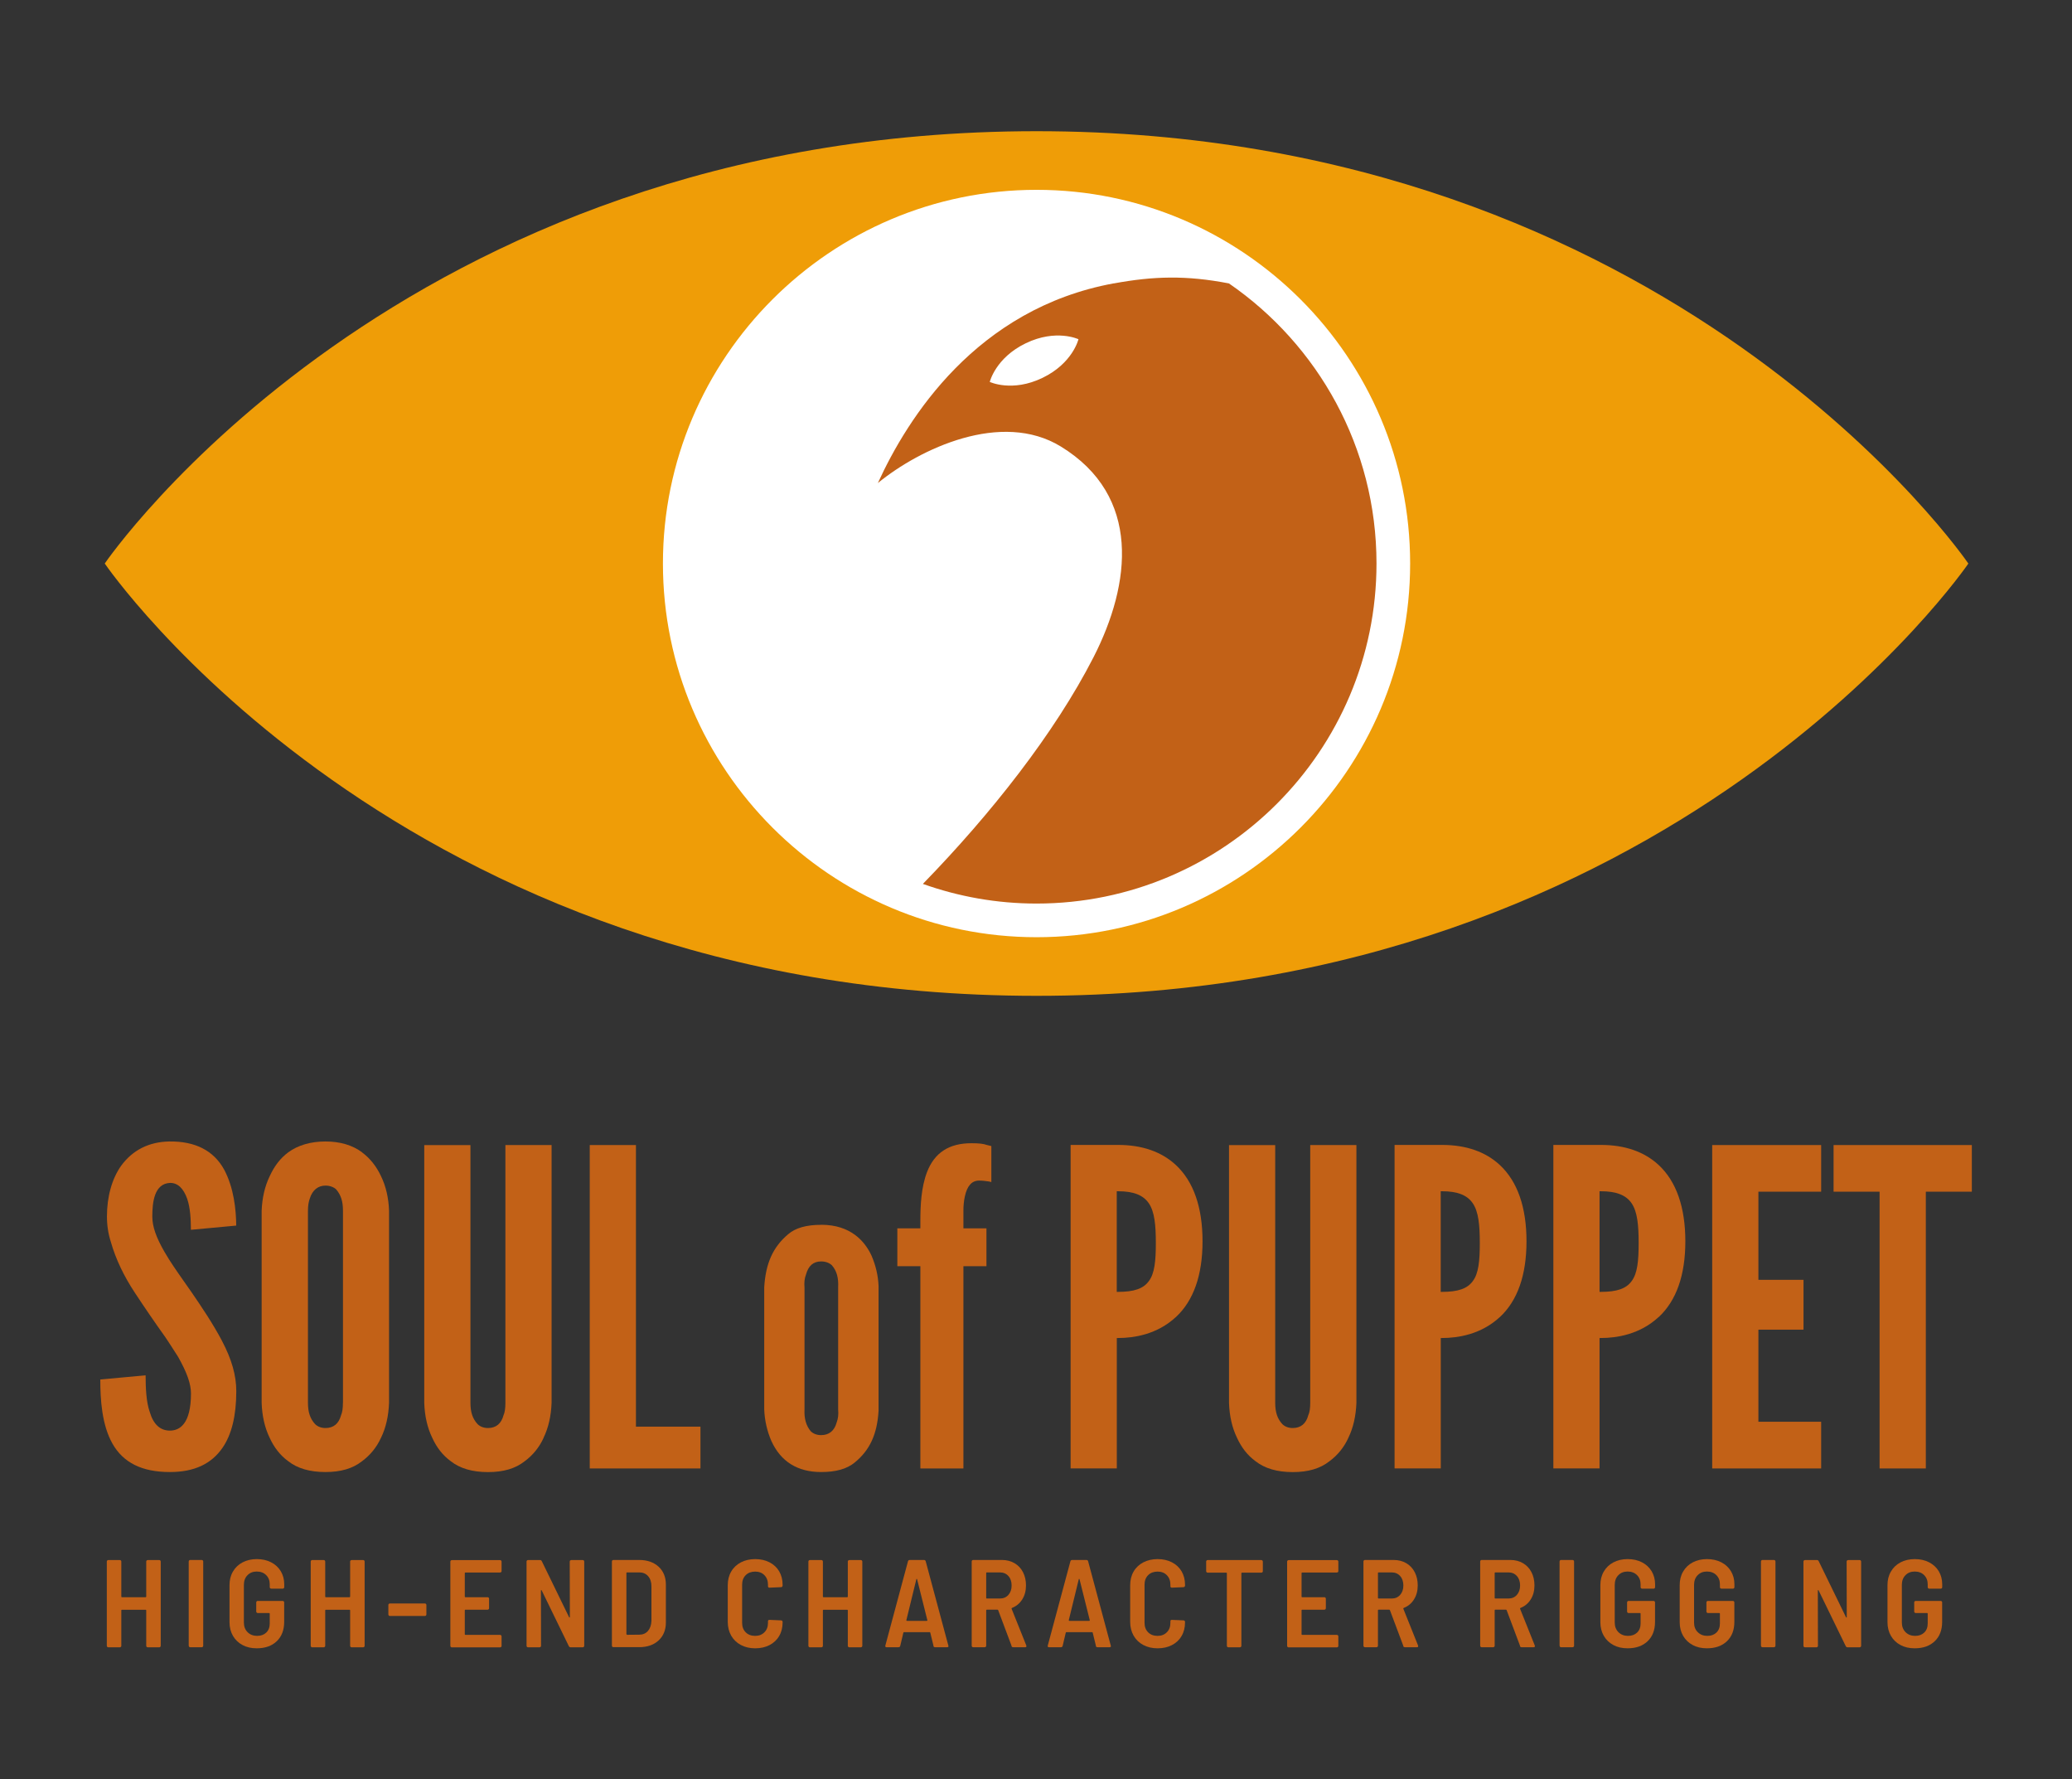
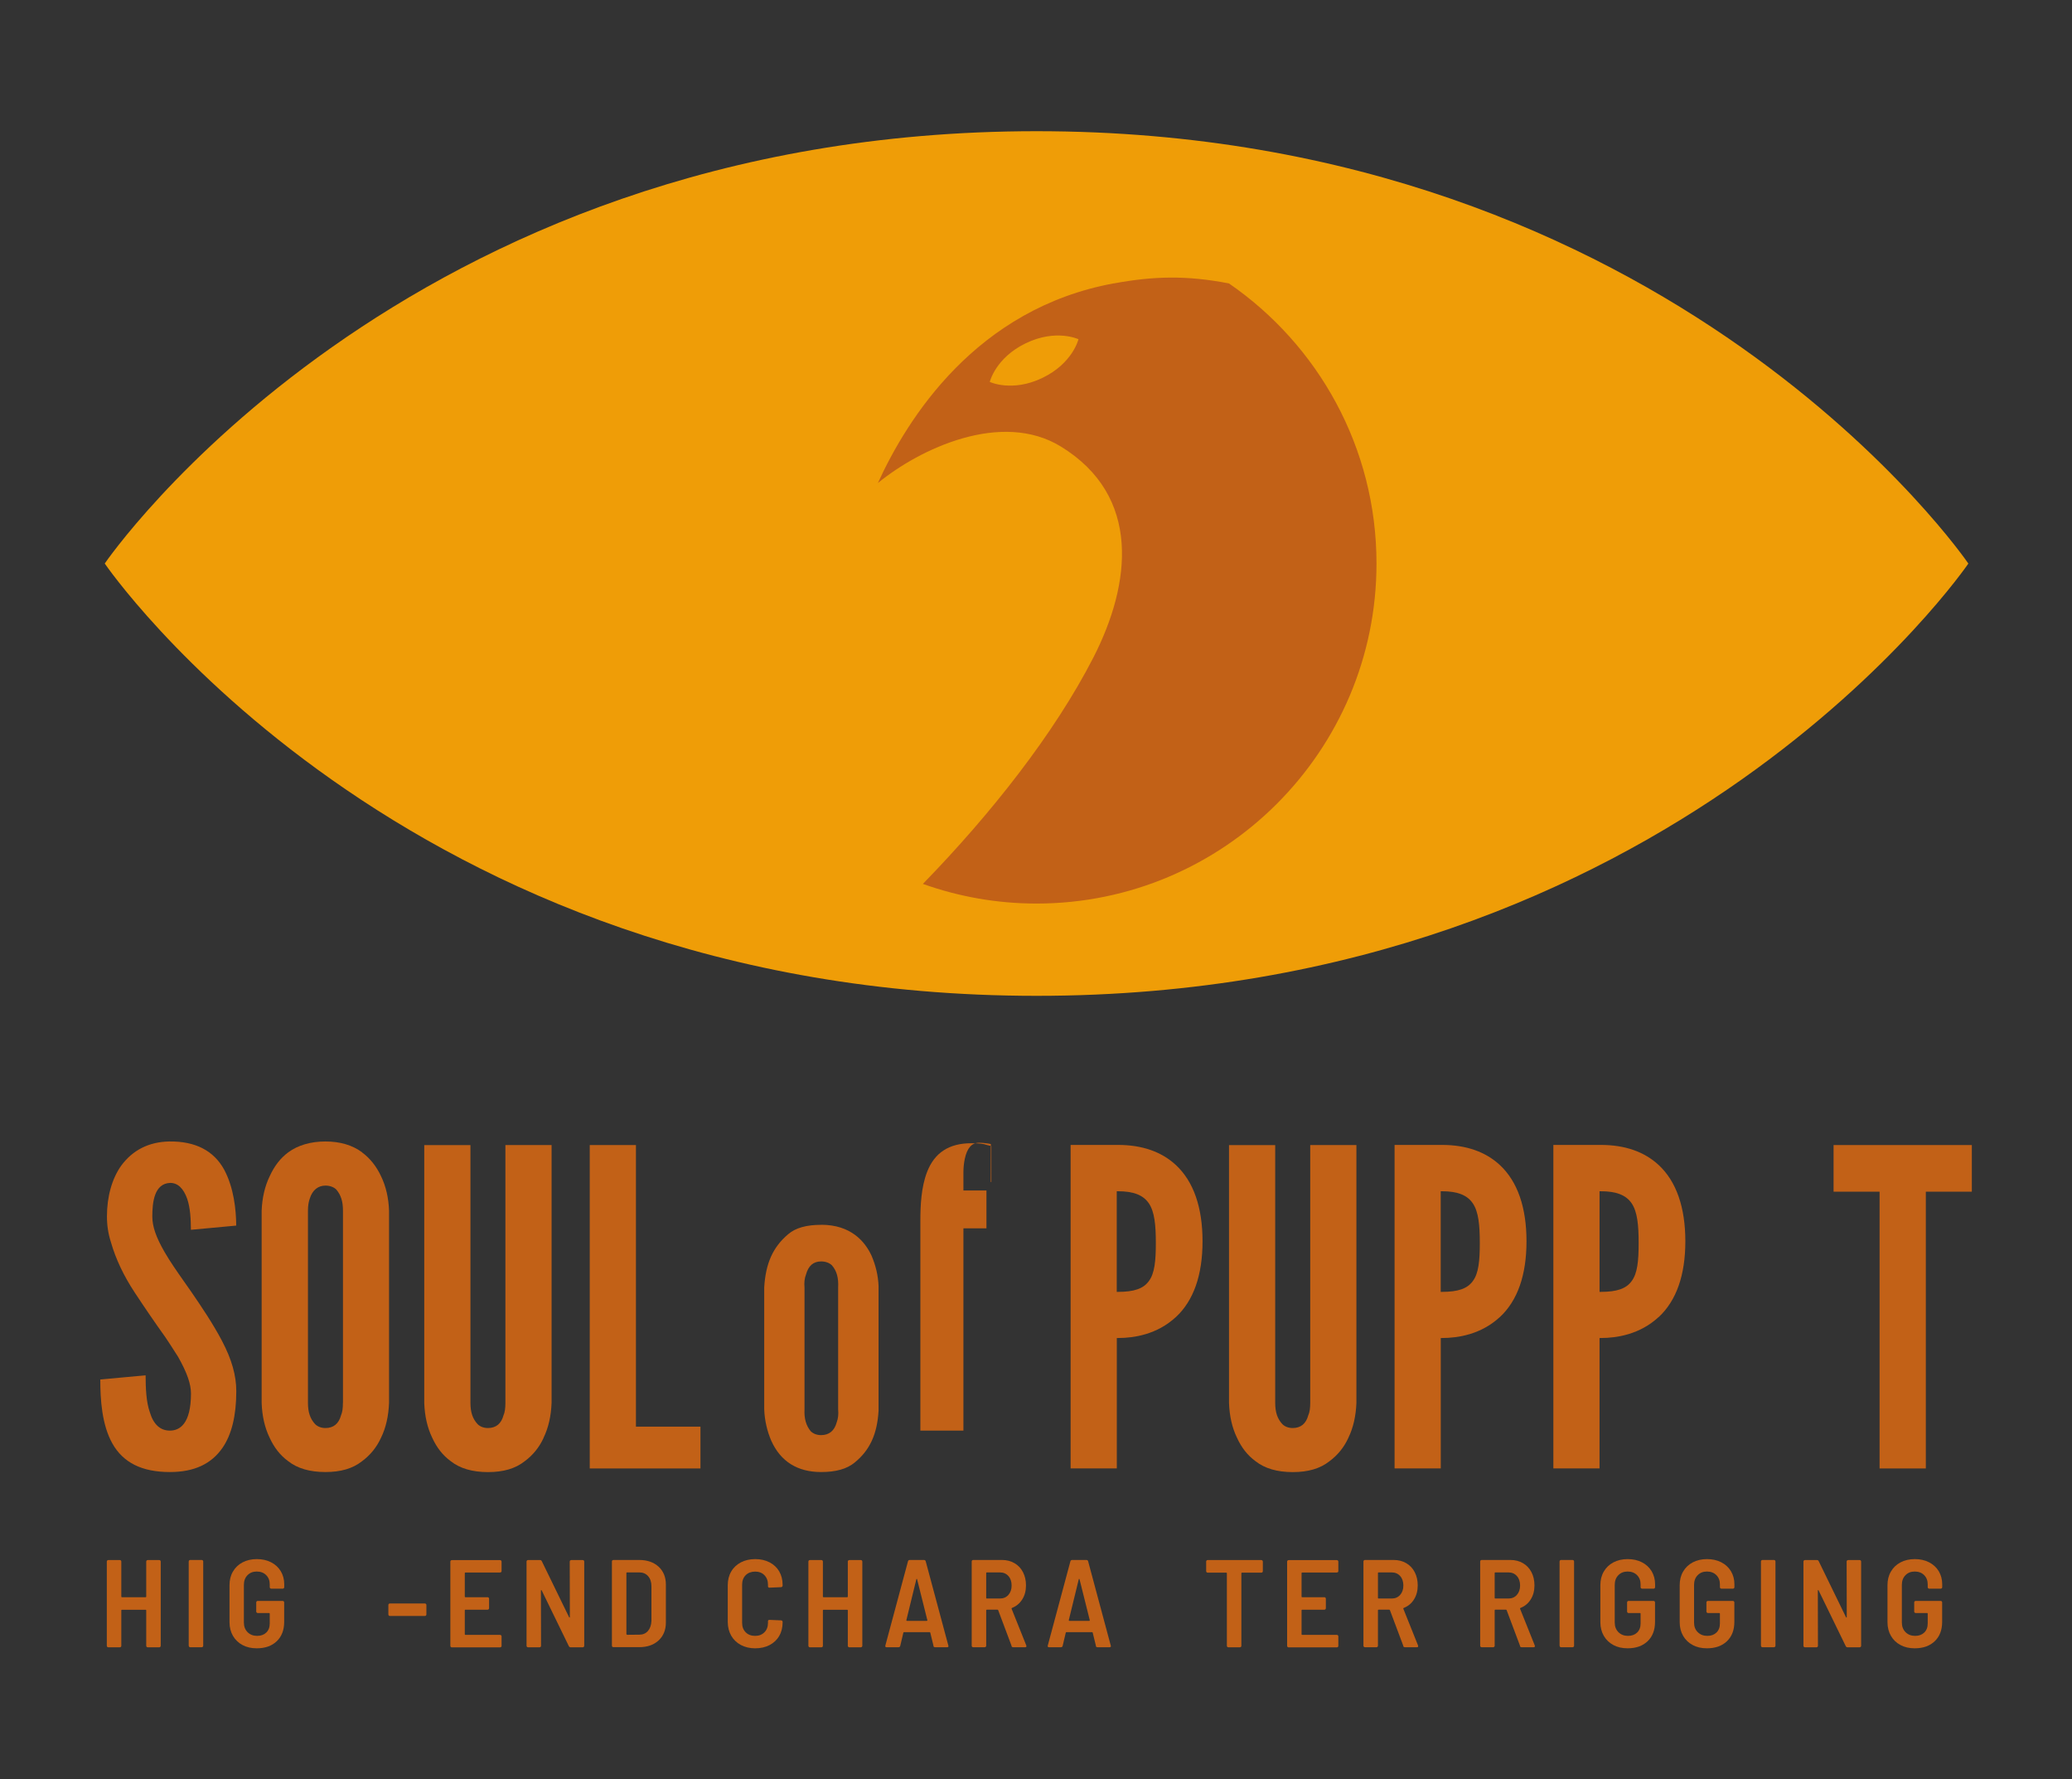
<svg xmlns="http://www.w3.org/2000/svg" id="Calque_1" data-name="Calque 1" viewBox="0 0 330.15 283.46">
  <rect x="0" y="0" width="330.15" height="283.46" fill="#333333" stroke="none" />
  <defs>
    <style>
      .cls-1 {
        fill: #fff;
      }

      .cls-2 {
        fill: #c26117;
      }

      .cls-3 {
        fill: #ef9d07;
      }
    </style>
  </defs>
  <g>
    <path class="cls-2" d="M26.98,181.84c-3.26.06-5.84,1.37-7.68,3.87-1.46,2.06-2.26,4.93-2.26,8.08,0,1.41.21,2.79.64,4.11.76,2.66,2.04,5.36,3.79,8.01,1.62,2.46,3.26,4.85,4.89,7.13.45.66.86,1.31,1.27,1.94.25.4.5.79.75,1.17,1.42,2.52,2.05,4.32,2.05,5.83,0,4.9-1.83,5.92-3.36,5.92s-2.62-.97-3.21-2.97c-.58-1.65-.65-3.86-.66-5.84l-7.22.67c0,3.2.25,7.2,1.92,10.18,1.72,3.07,4.72,4.56,9.17,4.56,3.85,0,6.6-1.27,8.39-3.87,1.46-2.11,2.19-5.14,2.19-9,0-2.51-.72-5.06-2.28-8.03-1.4-2.67-3.29-5.48-4.95-7.89-.37-.53-.73-1.06-1.1-1.57-1.14-1.62-2.21-3.15-3.08-4.66-1.36-2.34-1.97-4.09-1.97-5.68,0-2.26.3-5.27,2.85-5.36,1.2,0,2.11.85,2.71,2.54.5,1.46.58,3.29.59,4.93l7.22-.67c-.02-2.5-.37-6.01-1.92-8.91-1.67-3.04-4.6-4.54-8.74-4.49Z" />
    <path class="cls-2" d="M57.7,183.57c-1.55-1.15-3.52-1.73-5.85-1.73s-4.39.6-5.92,1.73c-1.23.91-2.2,2.15-2.96,3.81-.77,1.59-1.2,3.44-1.28,5.5v30.59c.07,2.1.5,3.97,1.27,5.56.73,1.59,1.69,2.81,2.96,3.74,1.46,1.15,3.45,1.73,5.92,1.73s4.37-.56,5.84-1.72c1.32-.97,2.34-2.23,3.03-3.74.78-1.59,1.2-3.47,1.28-5.57v-30.59c-.07-2.05-.5-3.91-1.27-5.49-.72-1.56-1.76-2.88-3.03-3.81ZM54.64,223.47c0,.89-.09,1.51-.3,1.99-.36,1.34-1.2,2.03-2.48,2.03-.67,0-1.24-.22-1.65-.62-.79-.86-1.14-1.9-1.14-3.39v-30.59c0-.81.1-1.44.3-1.98.41-1.31,1.3-2.04,2.49-2.04.69,0,1.32.23,1.72.62.75.89,1.07,1.89,1.07,3.39v30.59Z" />
    <path class="cls-2" d="M86.61,229.04c.78-1.6,1.2-3.47,1.28-5.57v-41.06h-7.36v41.06c0,.89-.09,1.51-.3,1.99-.36,1.34-1.2,2.03-2.48,2.03-.67,0-1.24-.22-1.65-.62-.79-.85-1.14-1.9-1.14-3.39v-41.06h-7.36v41.06c.07,2.1.5,3.97,1.27,5.56.73,1.59,1.69,2.81,2.96,3.74,1.46,1.15,3.45,1.73,5.92,1.73s4.37-.56,5.84-1.72c1.32-.97,2.34-2.23,3.03-3.74Z" />
    <polygon class="cls-2" points="93.97 182.41 93.97 233.93 111.61 233.93 111.61 227.27 101.33 227.27 101.33 182.41 93.97 182.41" />
  </g>
  <g>
    <path class="cls-2" d="M187.36,209.82c2.82-2.62,4.25-6.68,4.25-12.08s-1.43-9.53-4.25-12.15c-2.29-2.12-5.38-3.2-9.21-3.2h-7.56v51.53h7.36v-20.77h.2c2.56,0,6.24-.58,9.21-3.34ZM177.95,189.77h.2c2.46,0,4.02.61,4.91,1.93.92,1.36,1.11,3.51,1.11,6.33s-.19,4.84-1.12,6.06c-.86,1.19-2.33,1.71-4.91,1.71h-.2v-16.02Z" />
    <path class="cls-2" d="M214.85,229.04c.78-1.6,1.2-3.47,1.28-5.57v-41.06h-7.36v41.06c0,.89-.09,1.5-.31,1.99-.36,1.34-1.2,2.03-2.48,2.03-.67,0-1.24-.22-1.65-.62-.79-.85-1.14-1.9-1.14-3.39v-41.06h-7.36v41.06c.07,2.1.5,3.97,1.27,5.56.73,1.59,1.69,2.81,2.96,3.74,1.46,1.15,3.45,1.73,5.92,1.73s4.37-.56,5.84-1.72c1.32-.97,2.34-2.23,3.03-3.74Z" />
    <path class="cls-2" d="M238.98,209.82c2.82-2.62,4.25-6.68,4.25-12.08s-1.43-9.53-4.25-12.15c-2.29-2.12-5.38-3.2-9.21-3.2h-7.56v51.53h7.36v-20.77h.2c2.56,0,6.24-.58,9.21-3.34ZM229.57,189.77h.2c2.46,0,4.02.61,4.91,1.93.92,1.36,1.11,3.51,1.11,6.33s-.19,4.84-1.12,6.06c-.86,1.19-2.33,1.71-4.91,1.71h-.2v-16.02Z" />
    <path class="cls-2" d="M264.29,209.82c2.82-2.62,4.25-6.68,4.25-12.08s-1.43-9.53-4.25-12.15c-2.29-2.12-5.38-3.2-9.21-3.2h-7.57v51.53h7.36v-20.77h.2c2.56,0,6.24-.58,9.21-3.34ZM254.88,189.77h.2c2.46,0,4.02.61,4.91,1.93.92,1.36,1.11,3.51,1.11,6.33s-.19,4.84-1.12,6.06c-.86,1.19-2.33,1.71-4.91,1.71h-.2v-16.02Z" />
-     <polygon class="cls-2" points="290.18 189.84 290.18 182.41 272.82 182.41 272.82 233.93 290.18 233.93 290.18 226.49 280.18 226.49 280.18 211.82 287.37 211.82 287.37 203.88 280.18 203.88 280.18 189.84 290.18 189.84" />
    <polygon class="cls-2" points="314.19 182.41 292.16 182.41 292.16 189.84 299.49 189.84 299.49 233.93 306.86 233.93 306.86 189.84 314.19 189.84 314.19 182.41" />
  </g>
  <g>
    <path class="cls-2" d="M130.84,195.12c-2.37,0-4.09.49-5.26,1.5-2.42,2.04-3.59,4.65-3.81,8.48v19.42c.07,1.75.45,3.43,1.13,5.01,1.49,3.29,4.16,4.97,7.94,4.97,2.35,0,4.1-.49,5.34-1.51,2.42-1.97,3.59-4.52,3.81-8.26v-19.85c-.07-1.67-.44-3.27-1.13-4.87-1.04-2.23-3.27-4.9-8.01-4.9ZM133.55,224.53c.07.79,0,1.45-.23,2.05-.36,1.34-1.2,2.04-2.49,2.04-.67,0-1.24-.22-1.65-.62-.74-.89-1.06-2.02-.99-3.47v-19.42c-.07-.78,0-1.45.23-2.05.38-1.41,1.17-2.11,2.42-2.11.69,0,1.32.23,1.72.62.77.9,1.07,1.99.99,3.54v19.42Z" />
-     <path class="cls-2" d="M157.87,188.29s.06.01.09.02v-5.74l-.71-.17c-.54-.2-1.27-.28-2.47-.28-3.57,0-5.88,1.51-7.07,4.6-.94,2.45-1.06,5.4-1.06,7.7v1.26h-3.67v6.03h3.67v32.22h6.86v-32.22h3.67v-6.03h-3.67v-2.89c0-.72.07-1.44.22-2.16.37-1.73,1.12-2.56,2.28-2.56.52,0,1.04.07,1.54.14.13.04.23.06.33.07Z" />
+     <path class="cls-2" d="M157.87,188.29s.06.01.09.02v-5.74l-.71-.17c-.54-.2-1.27-.28-2.47-.28-3.57,0-5.88,1.51-7.07,4.6-.94,2.45-1.06,5.4-1.06,7.7v1.26h-3.67h3.67v32.22h6.86v-32.22h3.67v-6.03h-3.67v-2.89c0-.72.07-1.44.22-2.16.37-1.73,1.12-2.56,2.28-2.56.52,0,1.04.07,1.54.14.13.04.23.06.33.07Z" />
  </g>
  <g>
    <path class="cls-2" d="M23.37,248.59s.1-.07.17-.07h1.83c.07,0,.12.02.17.07.05.05.07.1.07.17v13.42c0,.07-.02.12-.07.17-.05.05-.1.07-.17.07h-1.83c-.07,0-.12-.02-.17-.07-.05-.05-.07-.1-.07-.17v-5.64c0-.07-.03-.1-.1-.1h-3.77c-.07,0-.1.03-.1.1v5.64c0,.07-.02.12-.07.17-.05.05-.1.07-.17.07h-1.83c-.07,0-.12-.02-.17-.07-.05-.05-.07-.1-.07-.17v-13.42c0-.07.02-.12.07-.17.05-.05.1-.07.17-.07h1.83c.07,0,.12.02.17.07.05.05.07.1.07.17v5.58c0,.07.03.1.1.1h3.77c.07,0,.1-.03.1-.1v-5.58c0-.07.02-.12.07-.17Z" />
    <path class="cls-2" d="M30.14,262.34s-.07-.1-.07-.17v-13.42c0-.07.02-.12.07-.17.05-.05.1-.07.17-.07h1.83c.07,0,.12.02.17.07.05.05.07.1.07.17v13.42c0,.07-.02.12-.07.17-.05.05-.1.07-.17.07h-1.83c-.07,0-.12-.02-.17-.07Z" />
    <path class="cls-2" d="M38.65,262.06c-.65-.34-1.16-.83-1.53-1.46-.36-.63-.55-1.35-.55-2.17v-5.91c0-.82.18-1.55.55-2.17.36-.63.87-1.11,1.53-1.46.65-.34,1.41-.52,2.27-.52s1.62.17,2.28.51c.66.34,1.17.81,1.54,1.42.36.61.55,1.3.55,2.08v.46c0,.07-.02.12-.07.17-.05.05-.1.07-.17.07h-1.83c-.07,0-.12-.02-.17-.07-.05-.05-.07-.1-.07-.17v-.46c0-.59-.19-1.08-.57-1.46s-.88-.57-1.5-.57-1.1.2-1.48.59c-.38.39-.57.9-.57,1.54v5.99c0,.64.2,1.15.59,1.54.39.39.9.59,1.52.59s1.09-.18,1.46-.53c.36-.35.55-.83.55-1.44v-1.57c0-.07-.03-.1-.1-.1h-1.81c-.07,0-.12-.02-.17-.07-.05-.05-.07-.1-.07-.17v-1.45c0-.07.02-.12.07-.17.05-.05.1-.07.17-.07h3.97c.07,0,.12.02.17.07.05.05.07.1.07.17v3.1c0,1.31-.4,2.34-1.19,3.09s-1.85,1.12-3.18,1.12c-.86,0-1.62-.17-2.27-.52Z" />
-     <path class="cls-2" d="M55.86,248.59s.1-.07.17-.07h1.83c.07,0,.12.02.17.07.05.05.07.1.07.17v13.42c0,.07-.02.12-.07.17-.05.05-.1.07-.17.07h-1.83c-.07,0-.12-.02-.17-.07-.05-.05-.07-.1-.07-.17v-5.64c0-.07-.03-.1-.1-.1h-3.77c-.07,0-.1.03-.1.1v5.64c0,.07-.02.12-.07.17-.05.05-.1.07-.17.07h-1.83c-.07,0-.12-.02-.17-.07-.05-.05-.07-.1-.07-.17v-13.42c0-.07.02-.12.07-.17.05-.05.1-.07.17-.07h1.83c.07,0,.12.02.17.07.05.05.07.1.07.17v5.58c0,.07.03.1.1.1h3.77c.07,0,.1-.03.1-.1v-5.58c0-.07.02-.12.07-.17Z" />
    <path class="cls-2" d="M61.95,257.36s-.07-.1-.07-.17v-1.51c0-.07.02-.12.07-.17.05-.05.1-.07.17-.07h5.58c.07,0,.12.02.17.07.05.05.07.1.07.17v1.51c0,.07-.02.12-.07.17-.05.05-.1.07-.17.07h-5.58c-.07,0-.12-.02-.17-.07Z" />
    <path class="cls-2" d="M79.85,250.44s-.1.07-.17.07h-5.52c-.07,0-.1.03-.1.1v3.73c0,.07.03.1.1.1h3.53c.07,0,.12.02.17.07.05.05.07.1.07.17v1.51c0,.07-.02.12-.07.17-.05.05-.1.07-.17.07h-3.53c-.07,0-.1.03-.1.1v3.81c0,.07.03.1.1.1h5.52c.07,0,.12.02.17.07.05.05.07.1.07.17v1.51c0,.07-.02.12-.07.17-.05.05-.1.07-.17.07h-7.68c-.07,0-.12-.02-.17-.07-.05-.05-.07-.1-.07-.17v-13.42c0-.07.02-.12.07-.17.05-.05.1-.07.17-.07h7.68c.07,0,.12.02.17.07.05.05.07.1.07.17v1.51c0,.07-.02.12-.07.17Z" />
    <path class="cls-2" d="M90.85,248.59s.1-.07.17-.07h1.83c.07,0,.12.02.17.07.05.05.07.1.07.17v13.42c0,.07-.02.12-.07.17-.05.05-.1.07-.17.07h-1.93c-.12,0-.21-.06-.28-.18l-4.33-8.89s-.05-.06-.08-.05c-.03,0-.04.04-.04.09l.02,8.79c0,.07-.02.12-.07.17-.05.05-.1.07-.17.07h-1.83c-.07,0-.12-.02-.17-.07-.05-.05-.07-.1-.07-.17v-13.42c0-.07.02-.12.07-.17.05-.05.1-.07.17-.07h1.91c.13,0,.22.06.28.18l4.35,8.93s.05.06.08.05c.03,0,.04-.04.04-.09l-.02-8.83c0-.07.02-.12.07-.17Z" />
    <path class="cls-2" d="M97.57,262.34s-.07-.1-.07-.17v-13.42c0-.07.02-.12.07-.17.05-.05.1-.07.17-.07h4.11c1.28,0,2.31.36,3.09,1.07.77.71,1.16,1.67,1.16,2.86v6.03c0,1.19-.39,2.14-1.16,2.86-.77.71-1.8,1.07-3.09,1.07h-4.11c-.07,0-.12-.02-.17-.07ZM99.91,260.43l1.96-.02c.57,0,1.03-.2,1.37-.59.34-.39.53-.92.56-1.6v-5.52c0-.67-.18-1.21-.53-1.61-.35-.4-.82-.6-1.4-.6h-1.96c-.07,0-.1.03-.1.1v9.72c0,.07.03.1.1.1Z" />
    <path class="cls-2" d="M118.05,262.05c-.66-.35-1.17-.84-1.54-1.48-.36-.64-.55-1.37-.55-2.2v-5.83c0-.83.18-1.56.55-2.19.36-.63.88-1.11,1.54-1.46.66-.34,1.42-.52,2.28-.52s1.62.17,2.28.51c.66.34,1.17.81,1.54,1.43.36.62.55,1.33.55,2.15v.12c0,.07-.02.13-.07.18-.05.05-.1.08-.17.08l-1.85.08c-.16,0-.24-.08-.24-.24v-.24c0-.62-.19-1.12-.57-1.51s-.87-.57-1.48-.57-1.12.19-1.5.57c-.38.38-.57.89-.57,1.51v6.09c0,.62.19,1.12.57,1.5.38.38.88.57,1.5.57s1.1-.19,1.48-.57.57-.88.57-1.5v-.26c0-.15.08-.22.24-.22l1.85.08c.07,0,.12.02.17.07.05.05.07.1.07.17v.08c0,.82-.18,1.55-.55,2.17-.36.63-.88,1.11-1.54,1.45-.66.34-1.42.51-2.28.51s-1.62-.18-2.28-.53Z" />
    <path class="cls-2" d="M135.16,248.59s.1-.07.17-.07h1.83c.07,0,.12.02.17.07.05.05.07.1.07.17v13.42c0,.07-.02.12-.07.17-.05.05-.1.07-.17.07h-1.83c-.07,0-.12-.02-.17-.07-.05-.05-.07-.1-.07-.17v-5.64c0-.07-.03-.1-.1-.1h-3.77c-.07,0-.1.03-.1.1v5.64c0,.07-.02.12-.07.17-.05.05-.1.07-.17.07h-1.83c-.07,0-.12-.02-.17-.07-.05-.05-.07-.1-.07-.17v-13.42c0-.07.02-.12.07-.17.05-.05.1-.07.17-.07h1.83c.07,0,.12.02.17.07.05.05.07.1.07.17v5.58c0,.07.03.1.1.1h3.77c.07,0,.1-.03.1-.1v-5.58c0-.07.02-.12.07-.17Z" />
    <path class="cls-2" d="M148.75,262.21l-.52-2.12c-.01-.05-.05-.08-.1-.08h-4.09c-.05,0-.09.03-.1.08l-.5,2.12c-.04.13-.13.2-.28.2h-1.89c-.17,0-.24-.09-.2-.26l3.61-13.44c.04-.13.13-.2.28-.2h2.26c.15,0,.24.07.28.2l3.61,13.44.02.08c0,.12-.07.18-.22.18h-1.91c-.15,0-.24-.07-.28-.2ZM144.44,258.18s.05.03.08.03h3.14s.05,0,.08-.03c.03-.02.03-.05.02-.09l-1.63-6.51s-.03-.06-.06-.06-.05.02-.06.06l-1.59,6.51s0,.07.02.09Z" />
    <path class="cls-2" d="M161.19,262.21l-2.14-5.7c-.03-.05-.06-.08-.1-.08h-1.71c-.07,0-.1.03-.1.1v5.64c0,.07-.02.12-.07.17-.05.05-.1.07-.17.07h-1.83c-.07,0-.12-.02-.17-.07-.05-.05-.07-.1-.07-.17v-13.42c0-.07.02-.12.07-.17.05-.05.1-.07.17-.07h4.58c.75,0,1.42.17,2,.51.58.34,1.03.81,1.35,1.43s.48,1.32.48,2.11c0,.86-.2,1.61-.6,2.24s-.94,1.08-1.63,1.35c-.07.03-.09.07-.06.14l2.34,5.84s.02.07.02.12c0,.11-.07.16-.2.16h-1.91c-.15,0-.24-.07-.28-.2ZM157.14,250.6v3.95c0,.07.03.1.1.1h2.08c.56,0,1.01-.19,1.35-.57.34-.38.52-.88.52-1.5s-.17-1.14-.52-1.52c-.34-.38-.79-.57-1.35-.57h-2.08c-.07,0-.1.03-.1.1Z" />
    <path class="cls-2" d="M174.63,262.21l-.52-2.12c-.01-.05-.05-.08-.1-.08h-4.09c-.05,0-.09.03-.1.08l-.5,2.12c-.04.13-.13.2-.28.2h-1.89c-.17,0-.24-.09-.2-.26l3.61-13.44c.04-.13.13-.2.28-.2h2.26c.15,0,.24.07.28.2l3.61,13.44.02.08c0,.12-.07.18-.22.18h-1.91c-.15,0-.24-.07-.28-.2ZM170.32,258.18s.05.03.08.03h3.14s.05,0,.08-.03c.03-.02.03-.05.02-.09l-1.63-6.51s-.03-.06-.06-.06-.05.02-.06.06l-1.59,6.51s0,.07.02.09Z" />
-     <path class="cls-2" d="M182.17,262.05c-.66-.35-1.17-.84-1.54-1.48-.36-.64-.55-1.37-.55-2.2v-5.83c0-.83.18-1.56.55-2.19.36-.63.88-1.11,1.54-1.46.66-.34,1.42-.52,2.28-.52s1.62.17,2.28.51c.66.34,1.17.81,1.54,1.43.36.62.55,1.33.55,2.15v.12c0,.07-.02.13-.07.18-.05.05-.1.08-.17.08l-1.85.08c-.16,0-.24-.08-.24-.24v-.24c0-.62-.19-1.12-.57-1.51s-.87-.57-1.48-.57-1.12.19-1.5.57c-.38.38-.57.89-.57,1.51v6.09c0,.62.19,1.12.57,1.5.38.38.88.57,1.5.57s1.1-.19,1.48-.57.57-.88.57-1.5v-.26c0-.15.08-.22.24-.22l1.85.08c.07,0,.12.02.17.07.05.05.07.1.07.17v.08c0,.82-.18,1.55-.55,2.17-.36.63-.88,1.11-1.54,1.45-.66.34-1.42.51-2.28.51s-1.62-.18-2.28-.53Z" />
    <path class="cls-2" d="M201.15,248.59s.07.1.07.17v1.53c0,.07-.02.12-.07.17-.05.05-.1.07-.17.07h-3.08c-.07,0-.1.03-.1.1v11.55c0,.07-.02.12-.07.17-.05.05-.1.07-.17.07h-1.83c-.07,0-.12-.02-.17-.07-.05-.05-.07-.1-.07-.17v-11.55c0-.07-.03-.1-.1-.1h-2.96c-.07,0-.12-.02-.17-.07-.05-.05-.07-.1-.07-.17v-1.53c0-.07.02-.12.07-.17.05-.05.1-.07.17-.07h8.53c.07,0,.12.02.17.07Z" />
    <path class="cls-2" d="M213.18,250.44s-.1.07-.17.07h-5.52c-.07,0-.1.03-.1.1v3.73c0,.07.03.1.1.1h3.53c.07,0,.12.02.17.07.05.05.07.1.07.17v1.51c0,.07-.02.12-.07.17-.05.05-.1.07-.17.07h-3.53c-.07,0-.1.03-.1.1v3.81c0,.07.03.1.1.1h5.52c.07,0,.12.02.17.07.05.05.07.1.07.17v1.51c0,.07-.02.12-.07.17-.05.05-.1.07-.17.07h-7.68c-.07,0-.12-.02-.17-.07-.05-.05-.07-.1-.07-.17v-13.42c0-.07.02-.12.07-.17.05-.05.1-.07.17-.07h7.68c.07,0,.12.02.17.07.05.05.07.1.07.17v1.51c0,.07-.02.12-.07.17Z" />
    <path class="cls-2" d="M223.61,262.21l-2.14-5.7c-.03-.05-.06-.08-.1-.08h-1.71c-.07,0-.1.03-.1.1v5.64c0,.07-.02.12-.07.17-.05.05-.1.07-.17.07h-1.83c-.07,0-.12-.02-.17-.07-.05-.05-.07-.1-.07-.17v-13.42c0-.07.02-.12.07-.17.05-.05.1-.07.17-.07h4.58c.75,0,1.42.17,2,.51.58.34,1.03.81,1.35,1.43s.48,1.32.48,2.11c0,.86-.2,1.61-.6,2.24-.4.64-.94,1.08-1.63,1.35-.07.03-.09.07-.06.14l2.34,5.84s.02.07.02.12c0,.11-.07.16-.2.16h-1.91c-.15,0-.24-.07-.28-.2ZM219.56,250.6v3.95c0,.07.03.1.1.1h2.08c.56,0,1.01-.19,1.35-.57.34-.38.52-.88.52-1.5s-.17-1.14-.52-1.52c-.34-.38-.79-.57-1.35-.57h-2.08c-.07,0-.1.03-.1.1Z" />
    <path class="cls-2" d="M242.21,262.21l-2.14-5.7c-.03-.05-.06-.08-.1-.08h-1.71c-.07,0-.1.03-.1.1v5.64c0,.07-.02.12-.07.17-.05.05-.1.07-.17.07h-1.83c-.07,0-.12-.02-.17-.07-.05-.05-.07-.1-.07-.17v-13.42c0-.07.02-.12.07-.17.05-.05.1-.07.17-.07h4.58c.75,0,1.42.17,2,.51.58.34,1.03.81,1.35,1.43s.48,1.32.48,2.11c0,.86-.2,1.61-.6,2.24-.4.64-.94,1.08-1.63,1.35-.07.03-.09.07-.06.14l2.34,5.84s.02.07.02.12c0,.11-.07.16-.2.16h-1.91c-.15,0-.24-.07-.28-.2ZM238.16,250.6v3.95c0,.07.03.1.1.1h2.08c.56,0,1.01-.19,1.35-.57.34-.38.52-.88.52-1.5s-.17-1.14-.52-1.52c-.34-.38-.79-.57-1.35-.57h-2.08c-.07,0-.1.03-.1.1Z" />
    <path class="cls-2" d="M248.57,262.34s-.07-.1-.07-.17v-13.42c0-.07.02-.12.07-.17.05-.05.1-.07.17-.07h1.83c.07,0,.12.02.17.07.05.05.07.1.07.17v13.42c0,.07-.02.12-.07.17-.05.05-.1.07-.17.07h-1.83c-.07,0-.12-.02-.17-.07Z" />
    <path class="cls-2" d="M257.08,262.06c-.65-.34-1.16-.83-1.53-1.46-.36-.63-.55-1.35-.55-2.17v-5.91c0-.82.18-1.55.55-2.17.36-.63.87-1.11,1.53-1.46.65-.34,1.41-.52,2.27-.52s1.62.17,2.28.51c.66.34,1.17.81,1.54,1.42.36.61.55,1.3.55,2.08v.46c0,.07-.02.12-.07.17-.05.05-.1.07-.17.07h-1.83c-.07,0-.12-.02-.17-.07-.05-.05-.07-.1-.07-.17v-.46c0-.59-.19-1.08-.57-1.46s-.88-.57-1.5-.57-1.1.2-1.48.59-.57.9-.57,1.54v5.99c0,.64.2,1.15.59,1.54.39.39.9.59,1.52.59s1.09-.18,1.46-.53c.36-.35.55-.83.55-1.44v-1.57c0-.07-.03-.1-.1-.1h-1.81c-.07,0-.12-.02-.17-.07-.05-.05-.07-.1-.07-.17v-1.45c0-.07.02-.12.07-.17.05-.05.1-.07.17-.07h3.97c.07,0,.12.02.17.07.05.05.07.1.07.17v3.1c0,1.31-.4,2.34-1.19,3.09-.79.75-1.85,1.12-3.18,1.12-.86,0-1.62-.17-2.27-.52Z" />
    <path class="cls-2" d="M269.72,262.06c-.65-.34-1.16-.83-1.53-1.46-.36-.63-.55-1.35-.55-2.17v-5.91c0-.82.18-1.55.55-2.17.36-.63.87-1.11,1.53-1.46.65-.34,1.41-.52,2.27-.52s1.62.17,2.28.51c.66.34,1.17.81,1.54,1.42.36.61.55,1.3.55,2.08v.46c0,.07-.02.12-.07.17-.05.05-.1.07-.17.07h-1.83c-.07,0-.12-.02-.17-.07-.05-.05-.07-.1-.07-.17v-.46c0-.59-.19-1.08-.57-1.46s-.88-.57-1.5-.57-1.1.2-1.48.59c-.38.39-.57.9-.57,1.54v5.99c0,.64.19,1.15.59,1.54.39.39.9.59,1.52.59s1.09-.18,1.46-.53c.36-.35.55-.83.55-1.44v-1.57c0-.07-.03-.1-.1-.1h-1.81c-.07,0-.12-.02-.17-.07-.05-.05-.07-.1-.07-.17v-1.45c0-.07.02-.12.07-.17.05-.05.1-.07.17-.07h3.97c.07,0,.12.02.17.07.05.05.07.1.07.17v3.1c0,1.31-.4,2.34-1.19,3.09-.79.75-1.85,1.12-3.18,1.12-.86,0-1.62-.17-2.27-.52Z" />
    <path class="cls-2" d="M280.66,262.34s-.07-.1-.07-.17v-13.42c0-.07.02-.12.07-.17.05-.05.1-.07.17-.07h1.83c.07,0,.12.02.17.07.05.05.07.1.07.17v13.42c0,.07-.02.12-.07.17-.05.05-.1.07-.17.07h-1.83c-.07,0-.12-.02-.17-.07Z" />
    <path class="cls-2" d="M294.31,248.59s.1-.07.17-.07h1.83c.07,0,.12.02.17.07.05.05.07.1.07.17v13.42c0,.07-.02.12-.07.17-.05.05-.1.07-.17.07h-1.93c-.12,0-.21-.06-.28-.18l-4.33-8.89s-.05-.06-.08-.05c-.03,0-.04.04-.04.09l.02,8.79c0,.07-.02.12-.07.17-.05.05-.1.07-.17.07h-1.83c-.07,0-.12-.02-.17-.07-.05-.05-.07-.1-.07-.17v-13.42c0-.07.02-.12.07-.17.05-.05.1-.07.17-.07h1.91c.13,0,.22.06.28.18l4.35,8.93s.05.06.08.05c.03,0,.04-.04.04-.09l-.02-8.83c0-.07.02-.12.07-.17Z" />
    <path class="cls-2" d="M302.83,262.06c-.66-.34-1.16-.83-1.53-1.46-.36-.63-.55-1.35-.55-2.17v-5.91c0-.82.18-1.55.55-2.17.36-.63.87-1.11,1.53-1.46.65-.34,1.41-.52,2.27-.52s1.62.17,2.28.51c.66.34,1.17.81,1.54,1.42.36.61.55,1.3.55,2.08v.46c0,.07-.02.12-.07.17-.05.05-.1.07-.17.07h-1.83c-.07,0-.12-.02-.17-.07-.05-.05-.07-.1-.07-.17v-.46c0-.59-.19-1.08-.57-1.46-.38-.38-.88-.57-1.5-.57s-1.1.2-1.48.59c-.38.39-.57.9-.57,1.54v5.99c0,.64.2,1.15.59,1.54s.9.59,1.52.59,1.09-.18,1.46-.53c.36-.35.55-.83.55-1.44v-1.57c0-.07-.03-.1-.1-.1h-1.81c-.07,0-.12-.02-.17-.07-.05-.05-.07-.1-.07-.17v-1.45c0-.07.02-.12.07-.17.05-.05.1-.07.17-.07h3.97c.07,0,.12.02.17.07.05.05.07.1.07.17v3.1c0,1.31-.4,2.34-1.19,3.09s-1.85,1.12-3.18,1.12c-.86,0-1.62-.17-2.27-.52Z" />
  </g>
  <path class="cls-3" d="M313.64,89.77s-46.94,68.87-148.47,68.87S16.69,89.77,16.69,89.77c0,0,46.94-68.87,148.47-68.87s148.47,68.87,148.47,68.87" />
-   <path class="cls-1" d="M165.16,30.24c-32.83,0-59.53,26.71-59.53,59.53s26.71,59.53,59.53,59.53,59.53-26.71,59.53-59.53-26.71-59.53-59.53-59.53Z" />
  <path class="cls-2" d="M177.47,45.14c-21.92,4.02-32.87,21.48-37.59,31.81,6.7-5.48,19.69-11.61,29.15-5.82,12.88,7.89,11.2,21.85,5.22,33.55-6.21,12.14-16.4,25.04-27.2,36.13,5.67,2.02,11.76,3.13,18.11,3.13,29.87,0,54.17-24.3,54.17-54.17,0-18.5-9.32-34.85-23.51-44.62-6.83-1.32-12.04-1.16-18.35,0ZM166.1,60.2c-4.83,2.33-8.39.64-8.39.64,0,0,.91-3.83,5.74-6.16,4.83-2.33,8.39-.64,8.39-.64,0,0-.9,3.83-5.74,6.16Z" />
</svg>